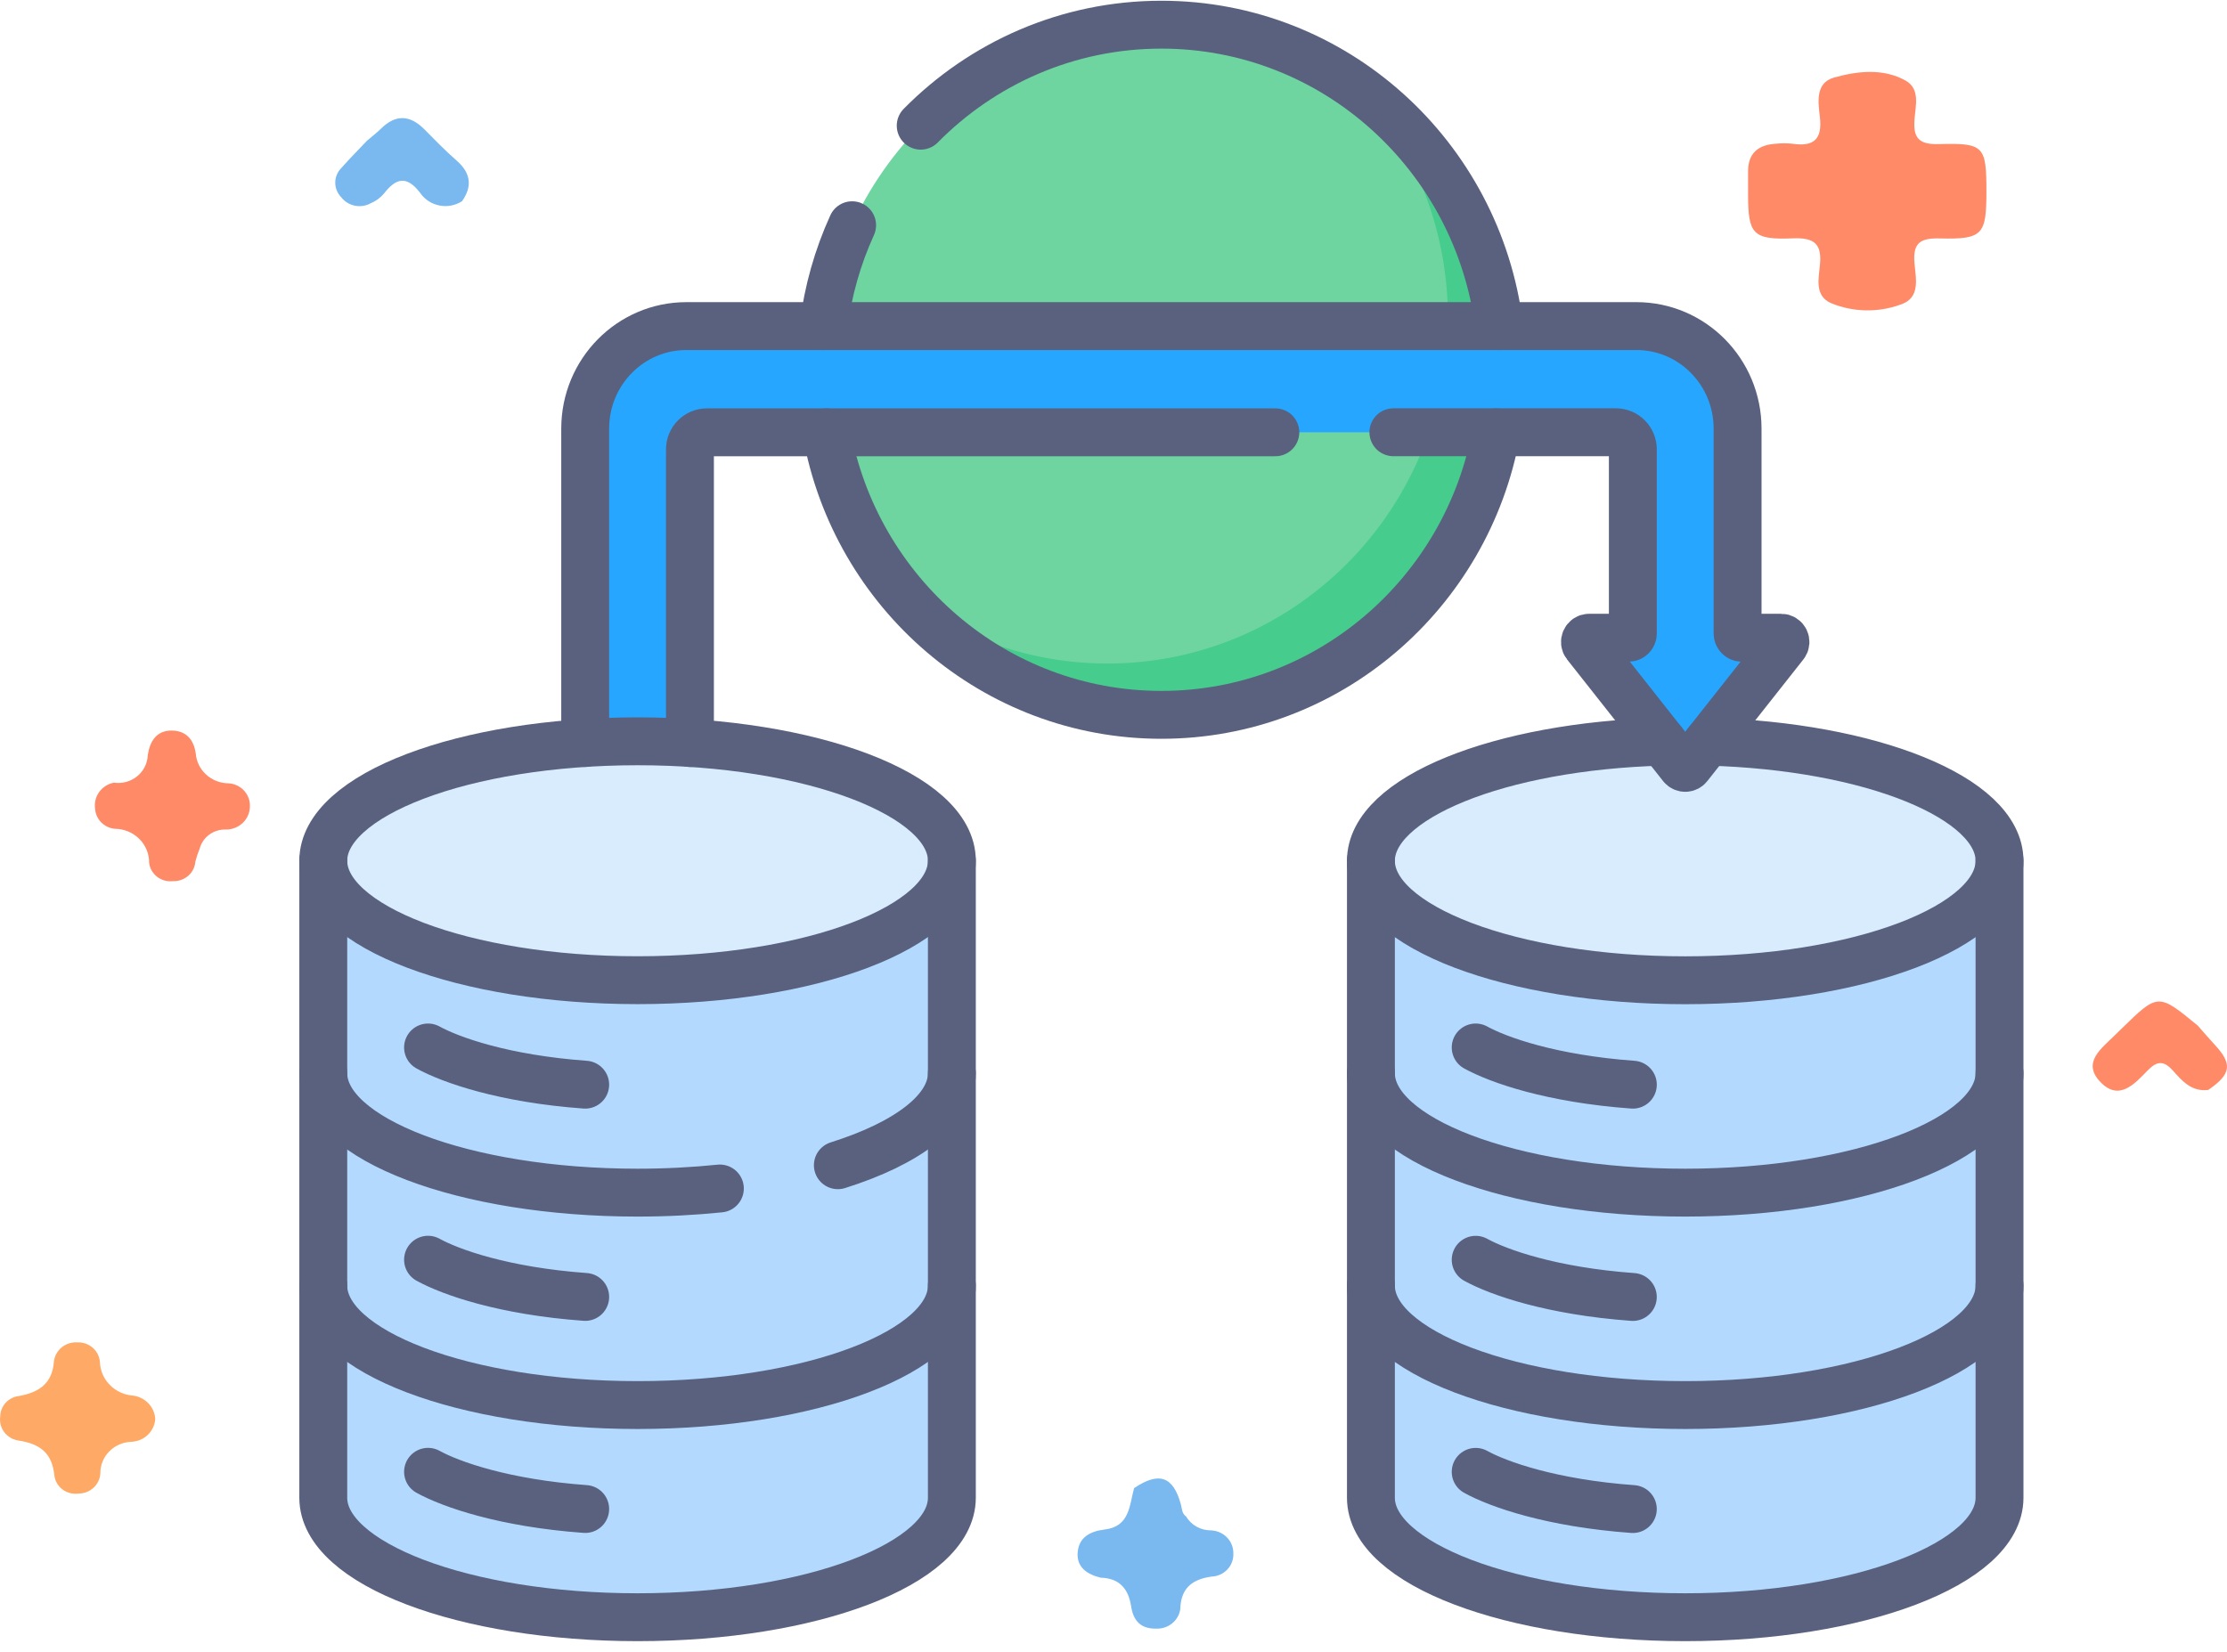
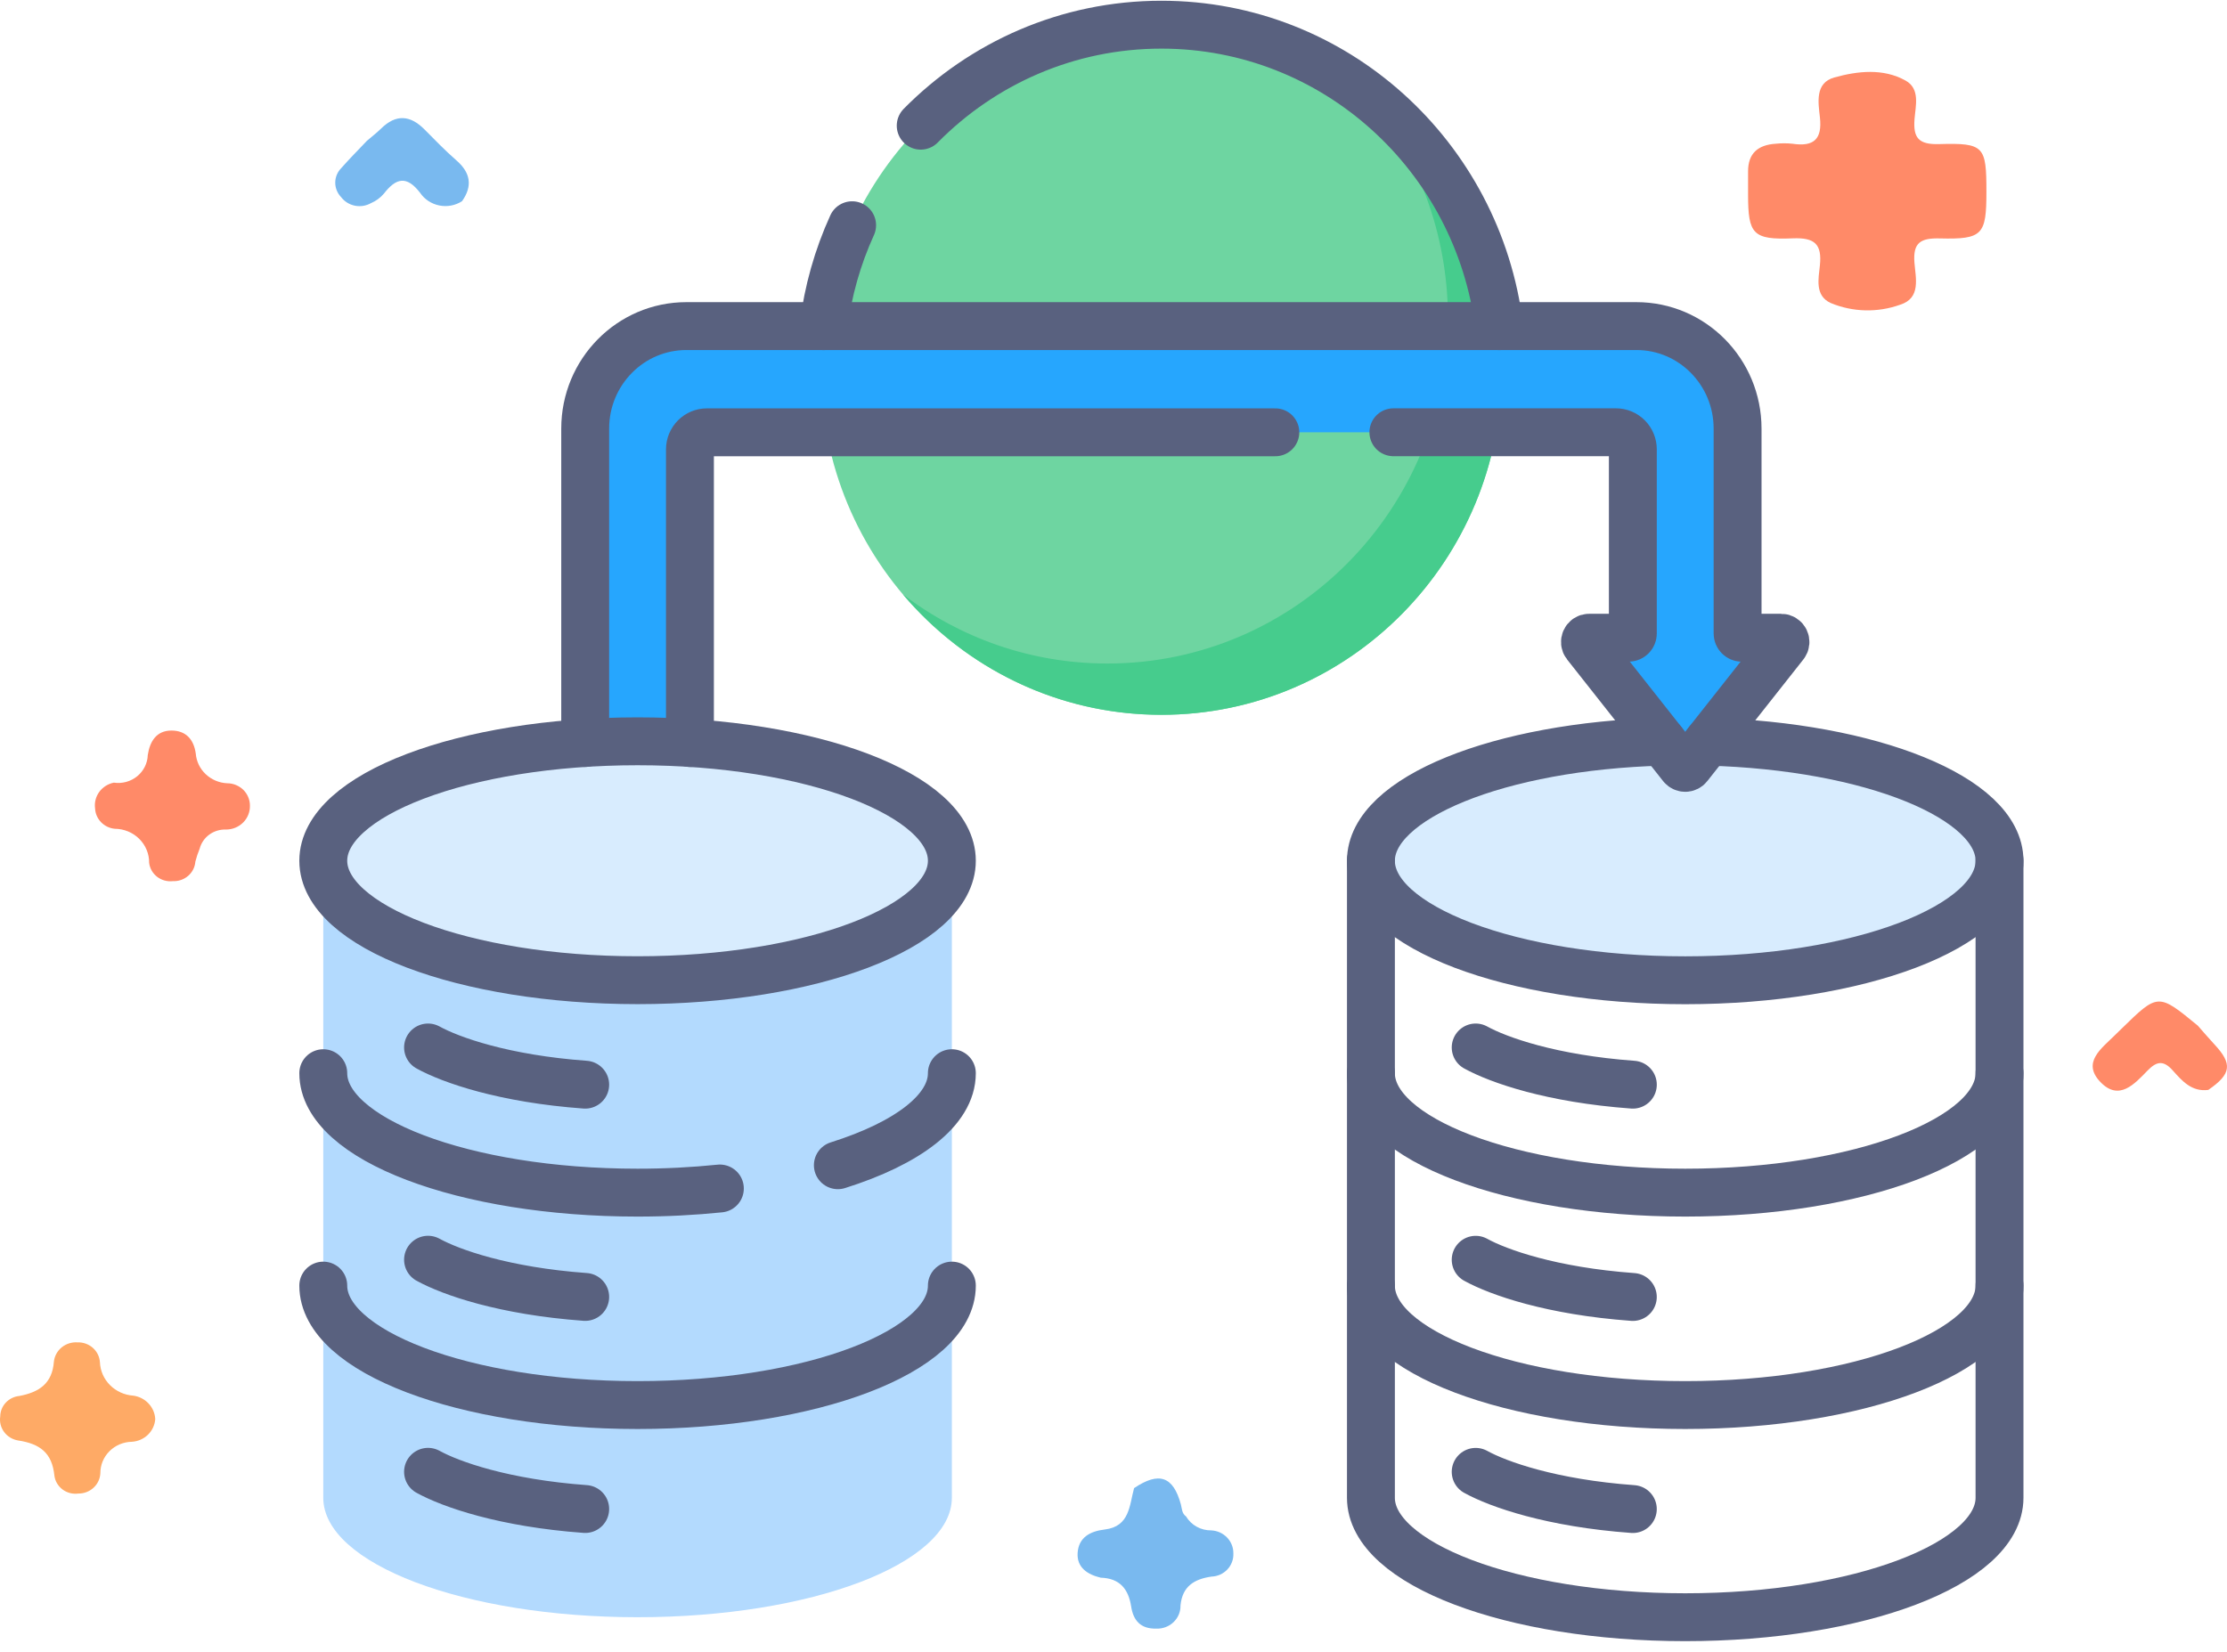
<svg xmlns="http://www.w3.org/2000/svg" width="93" height="69" viewBox="0 0 93 69" fill="none">
  <path d="M45.967 65.902C45.405 65.768 44.963 65.472 45.002 64.867C45.044 64.234 45.5 63.964 46.134 63.889C47.18 63.764 47.162 62.88 47.36 62.16C48.4 61.462 48.993 61.664 49.313 62.839C49.361 63.019 49.352 63.217 49.529 63.342C49.636 63.522 49.79 63.672 49.976 63.774C50.162 63.877 50.372 63.929 50.586 63.926C50.838 63.939 51.075 64.047 51.246 64.228C51.418 64.408 51.511 64.647 51.505 64.893C51.51 65.015 51.491 65.136 51.447 65.251C51.404 65.365 51.339 65.47 51.254 65.559C51.169 65.649 51.067 65.721 50.954 65.772C50.84 65.823 50.718 65.852 50.593 65.856C49.867 65.96 49.377 66.264 49.298 67.058C49.301 67.188 49.278 67.317 49.228 67.438C49.178 67.558 49.103 67.667 49.008 67.758C48.913 67.85 48.8 67.921 48.676 67.967C48.551 68.014 48.419 68.035 48.286 68.029C47.621 68.046 47.326 67.676 47.238 67.108C47.125 66.379 46.766 65.927 45.967 65.902Z" fill="#79B9EF" />
  <path d="M92.218 45.527C91.517 45.615 91.123 45.146 90.732 44.711C90.355 44.291 90.072 44.318 89.686 44.715C89.142 45.275 88.488 46.017 87.705 45.188C86.938 44.379 87.752 43.801 88.306 43.253C88.4 43.161 88.494 43.07 88.587 42.979C90.123 41.478 90.123 41.478 91.78 42.842C92.013 43.105 92.24 43.373 92.479 43.63C93.238 44.444 93.181 44.866 92.218 45.527Z" fill="#FF8A68" />
  <path d="M6.483 59.28C6.465 59.526 6.356 59.758 6.176 59.932C5.996 60.106 5.758 60.21 5.505 60.225C5.153 60.231 4.818 60.372 4.572 60.618C4.326 60.863 4.189 61.193 4.191 61.537C4.181 61.767 4.08 61.984 3.909 62.142C3.738 62.301 3.511 62.389 3.275 62.387C3.158 62.403 3.039 62.396 2.925 62.367C2.81 62.337 2.703 62.286 2.61 62.216C2.516 62.145 2.438 62.057 2.38 61.957C2.321 61.857 2.284 61.746 2.271 61.632C2.172 60.683 1.667 60.308 0.756 60.17C0.522 60.132 0.312 60.005 0.173 59.818C0.033 59.63 -0.025 59.396 0.01 59.167C0.011 58.954 0.093 58.749 0.239 58.592C0.386 58.434 0.586 58.334 0.803 58.312C1.629 58.157 2.183 57.795 2.251 56.874C2.277 56.643 2.394 56.431 2.576 56.281C2.759 56.132 2.993 56.057 3.231 56.072C3.468 56.063 3.699 56.144 3.875 56.299C4.051 56.454 4.158 56.67 4.173 56.901C4.187 57.259 4.337 57.6 4.593 57.857C4.849 58.115 5.193 58.271 5.56 58.297C5.807 58.329 6.035 58.445 6.204 58.625C6.373 58.805 6.472 59.036 6.483 59.28Z" fill="#FEAA66" />
  <path d="M15.324 5.88C15.522 5.71 15.731 5.551 15.917 5.368C16.533 4.764 17.125 4.804 17.72 5.4C18.158 5.84 18.59 6.291 19.058 6.698C19.651 7.214 19.744 7.767 19.295 8.404C19.156 8.494 19 8.555 18.837 8.586C18.673 8.617 18.505 8.615 18.342 8.582C18.179 8.549 18.024 8.485 17.887 8.394C17.749 8.302 17.631 8.185 17.54 8.049C16.977 7.319 16.535 7.441 16.036 8.083C15.889 8.258 15.703 8.396 15.49 8.486C15.288 8.6 15.049 8.638 14.82 8.592C14.591 8.546 14.387 8.419 14.247 8.236C14.086 8.07 13.998 7.85 14 7.621C14.002 7.393 14.096 7.174 14.261 7.011C14.601 6.624 14.968 6.257 15.324 5.88Z" fill="#79B9EF" />
  <path d="M4.753 32.692C4.926 32.718 5.102 32.707 5.27 32.661C5.438 32.615 5.594 32.535 5.728 32.426C5.862 32.317 5.97 32.181 6.047 32.029C6.123 31.876 6.166 31.709 6.171 31.538C6.257 30.974 6.53 30.518 7.154 30.516C7.747 30.513 8.093 30.869 8.176 31.483C8.203 31.809 8.351 32.114 8.593 32.341C8.834 32.568 9.151 32.702 9.486 32.718C9.611 32.718 9.735 32.742 9.85 32.789C9.965 32.836 10.07 32.904 10.159 32.99C10.247 33.077 10.317 33.179 10.364 33.292C10.412 33.404 10.437 33.525 10.437 33.647C10.441 33.778 10.418 33.907 10.37 34.029C10.322 34.151 10.249 34.262 10.156 34.355C10.063 34.449 9.951 34.524 9.828 34.574C9.705 34.625 9.573 34.651 9.439 34.651C9.19 34.641 8.945 34.715 8.745 34.859C8.545 35.004 8.401 35.211 8.339 35.447C8.266 35.624 8.206 35.806 8.158 35.992C8.141 36.22 8.034 36.433 7.858 36.585C7.683 36.737 7.453 36.817 7.219 36.806C7.102 36.82 6.984 36.81 6.871 36.779C6.758 36.748 6.652 36.695 6.56 36.624C6.468 36.552 6.391 36.464 6.334 36.364C6.277 36.263 6.241 36.153 6.228 36.039C6.23 35.854 6.194 35.67 6.123 35.498C6.052 35.326 5.946 35.17 5.813 35.038C5.68 34.906 5.521 34.801 5.346 34.729C5.171 34.657 4.983 34.62 4.793 34.619C4.575 34.598 4.371 34.5 4.221 34.345C4.07 34.19 3.981 33.986 3.971 33.773C3.937 33.529 3.998 33.282 4.143 33.081C4.289 32.881 4.507 32.742 4.753 32.692Z" fill="#FF8A68" />
  <path d="M82.953 8.013C82.953 9.806 82.796 10.004 81.013 9.959C80.205 9.938 79.883 10.133 79.947 10.968C79.996 11.604 80.232 12.454 79.349 12.729C78.407 13.067 77.369 13.041 76.446 12.655C75.781 12.348 75.942 11.638 75.999 11.085C76.09 10.203 75.789 9.917 74.865 9.956C73.198 10.024 73.001 9.776 73 8.134C73 7.811 73.003 7.488 73 7.165C72.996 6.406 73.416 6.049 74.159 6.004C74.39 5.98 74.622 5.98 74.853 6.004C75.753 6.139 76.1 5.809 76 4.904C75.932 4.285 75.785 3.463 76.602 3.236C77.573 2.966 78.643 2.844 79.578 3.366C80.196 3.712 79.994 4.422 79.951 4.975C79.89 5.759 80.12 6.044 80.977 6.019C82.861 5.966 82.953 6.105 82.953 8.013Z" fill="#FF8A68" />
  <path d="M48.5 29.859C56.353 29.859 62.719 23.406 62.719 15.445C62.719 7.485 56.353 1.031 48.5 1.031C40.647 1.031 34.281 7.485 34.281 15.445C34.281 23.406 40.647 29.859 48.5 29.859Z" fill="#6ED5A1" />
  <path d="M57.039 3.918C59.175 6.44 60.466 9.718 60.466 13.303C60.466 21.263 54.1 27.716 46.247 27.716C43.043 27.716 40.086 26.642 37.708 24.829C40.316 27.908 44.183 29.858 48.501 29.858C56.353 29.858 62.719 23.405 62.719 15.444C62.719 10.732 60.489 6.548 57.039 3.918Z" fill="#46CC8D" />
-   <path d="M83.5 62.563C83.5 65.319 77.624 67.553 70.375 67.553C63.126 67.553 57.25 65.319 57.25 62.563V35.953C57.25 38.709 83.5 38.709 83.5 35.953V62.563H83.5Z" fill="#B3DAFE" />
  <path d="M70.375 40.944C77.624 40.944 83.5 38.71 83.5 35.954C83.5 33.199 77.624 30.965 70.375 30.965C63.126 30.965 57.25 33.199 57.25 35.954C57.25 38.71 63.126 40.944 70.375 40.944Z" fill="#D8ECFE" />
  <path d="M74.385 26.639H72.738C72.641 26.639 72.562 26.558 72.562 26.46L72.562 17.904C72.562 15.539 70.671 13.621 68.337 13.621H28.663C26.329 13.621 24.438 15.539 24.438 17.904L24.438 34.293H28.812V18.77C28.812 18.581 28.887 18.399 29.018 18.265C29.151 18.131 29.33 18.056 29.517 18.056H67.483C67.67 18.056 67.849 18.131 67.981 18.265C68.113 18.399 68.188 18.581 68.188 18.77V26.46C68.188 26.558 68.109 26.639 68.011 26.639H66.365C66.217 26.639 66.135 26.812 66.228 26.928L70.237 32.008C70.254 32.029 70.275 32.046 70.299 32.058C70.322 32.069 70.348 32.075 70.375 32.075C70.401 32.075 70.427 32.069 70.451 32.058C70.475 32.046 70.496 32.029 70.512 32.008L74.522 26.929C74.614 26.812 74.532 26.639 74.385 26.639Z" fill="#26A6FE" />
  <path d="M39.75 62.563C39.75 65.319 33.874 67.553 26.625 67.553C19.376 67.553 13.5 65.319 13.5 62.563V35.953C13.5 38.709 39.75 38.709 39.75 35.953V62.563Z" fill="#B3DAFE" />
  <path d="M26.625 40.944C33.874 40.944 39.75 38.71 39.75 35.954C39.75 33.199 33.874 30.965 26.625 30.965C19.376 30.965 13.5 33.199 13.5 35.954C13.5 38.71 19.376 40.944 26.625 40.944Z" fill="#D8ECFE" />
  <path d="M57.25 44.828C57.25 47.584 63.126 49.818 70.375 49.818C77.624 49.818 83.5 47.584 83.5 44.828" stroke="#59617F" stroke-width="2" stroke-miterlimit="10" stroke-linecap="round" stroke-linejoin="round" />
  <path d="M83.5 35.953V62.563C83.5 65.319 77.624 67.553 70.375 67.553C63.126 67.553 57.25 65.319 57.25 62.563V35.953" stroke="#59617F" stroke-width="2" stroke-miterlimit="10" stroke-linecap="round" stroke-linejoin="round" />
  <path d="M57.25 53.701C57.25 56.457 63.126 58.691 70.375 58.691C77.624 58.691 83.5 56.457 83.5 53.701M61.625 43.754C62.574 44.277 64.791 45.061 68.188 45.308" stroke="#59617F" stroke-width="2" stroke-miterlimit="10" stroke-linecap="round" stroke-linejoin="round" />
  <path d="M61.625 52.622C62.574 53.145 64.791 53.929 68.187 54.176M61.625 61.481C62.574 62.004 64.791 62.788 68.187 63.035M34.989 48.673C37.897 47.758 39.75 46.375 39.75 44.828M13.5 44.828C13.5 47.584 19.376 49.818 26.625 49.818C27.814 49.818 28.966 49.757 30.062 49.645" stroke="#59617F" stroke-width="2" stroke-miterlimit="10" stroke-linecap="round" stroke-linejoin="round" />
-   <path d="M39.75 35.953V62.563C39.75 65.319 33.874 67.553 26.625 67.553C19.376 67.553 13.5 65.319 13.5 62.563V35.953" stroke="#59617F" stroke-width="2" stroke-miterlimit="10" stroke-linecap="round" stroke-linejoin="round" />
  <path d="M26.625 40.944C33.874 40.944 39.75 38.71 39.75 35.954C39.75 33.199 33.874 30.965 26.625 30.965C19.376 30.965 13.5 33.199 13.5 35.954C13.5 38.71 19.376 40.944 26.625 40.944Z" stroke="#59617F" stroke-width="2" stroke-miterlimit="10" stroke-linecap="round" stroke-linejoin="round" />
  <path d="M13.5 53.701C13.5 56.457 19.376 58.691 26.625 58.691C33.874 58.691 39.75 56.457 39.75 53.701M17.875 43.754C18.824 44.277 21.041 45.061 24.438 45.308" stroke="#59617F" stroke-width="2" stroke-miterlimit="10" stroke-linecap="round" stroke-linejoin="round" />
  <path d="M17.875 52.62C18.824 53.143 21.041 53.927 24.438 54.174M17.875 61.479C18.824 62.002 21.041 62.785 24.438 63.033M58.188 18.056H67.484C67.67 18.056 67.849 18.131 67.981 18.265C68.114 18.399 68.188 18.581 68.188 18.77V26.46C68.188 26.558 68.109 26.638 68.012 26.638H66.365C66.218 26.638 66.135 26.811 66.228 26.928L70.237 32.008C70.254 32.029 70.275 32.046 70.299 32.057C70.323 32.069 70.349 32.075 70.375 32.075C70.401 32.075 70.427 32.069 70.451 32.057C70.475 32.046 70.496 32.029 70.512 32.008L74.522 26.928C74.615 26.812 74.532 26.639 74.385 26.639H72.738C72.641 26.639 72.562 26.558 72.562 26.46L72.562 17.904C72.562 15.539 70.671 13.621 68.337 13.621H28.663C26.329 13.621 24.438 15.539 24.438 17.904L24.438 31.035" stroke="#59617F" stroke-width="2" stroke-miterlimit="10" stroke-linecap="round" stroke-linejoin="round" />
  <path d="M28.812 31.037V18.771C28.812 18.582 28.887 18.401 29.019 18.267C29.151 18.133 29.33 18.058 29.517 18.058H53.258M69.425 30.981C62.62 31.166 57.25 33.323 57.25 35.957C57.25 38.713 63.126 40.947 70.375 40.947C77.624 40.947 83.5 38.713 83.5 35.957C83.5 33.323 78.13 31.166 71.325 30.981M35.585 9.408C34.977 10.742 34.575 12.164 34.394 13.623M62.606 13.623C61.722 6.523 55.744 1.031 48.5 1.031C44.575 1.031 41.022 2.643 38.449 5.25" stroke="#59617F" stroke-width="2" stroke-miterlimit="10" stroke-linecap="round" stroke-linejoin="round" />
-   <path d="M34.514 18.059C35.726 24.772 41.527 29.86 48.499 29.86C55.472 29.86 61.273 24.772 62.485 18.059" stroke="#59617F" stroke-width="2" stroke-miterlimit="10" stroke-linecap="round" stroke-linejoin="round" />
</svg>